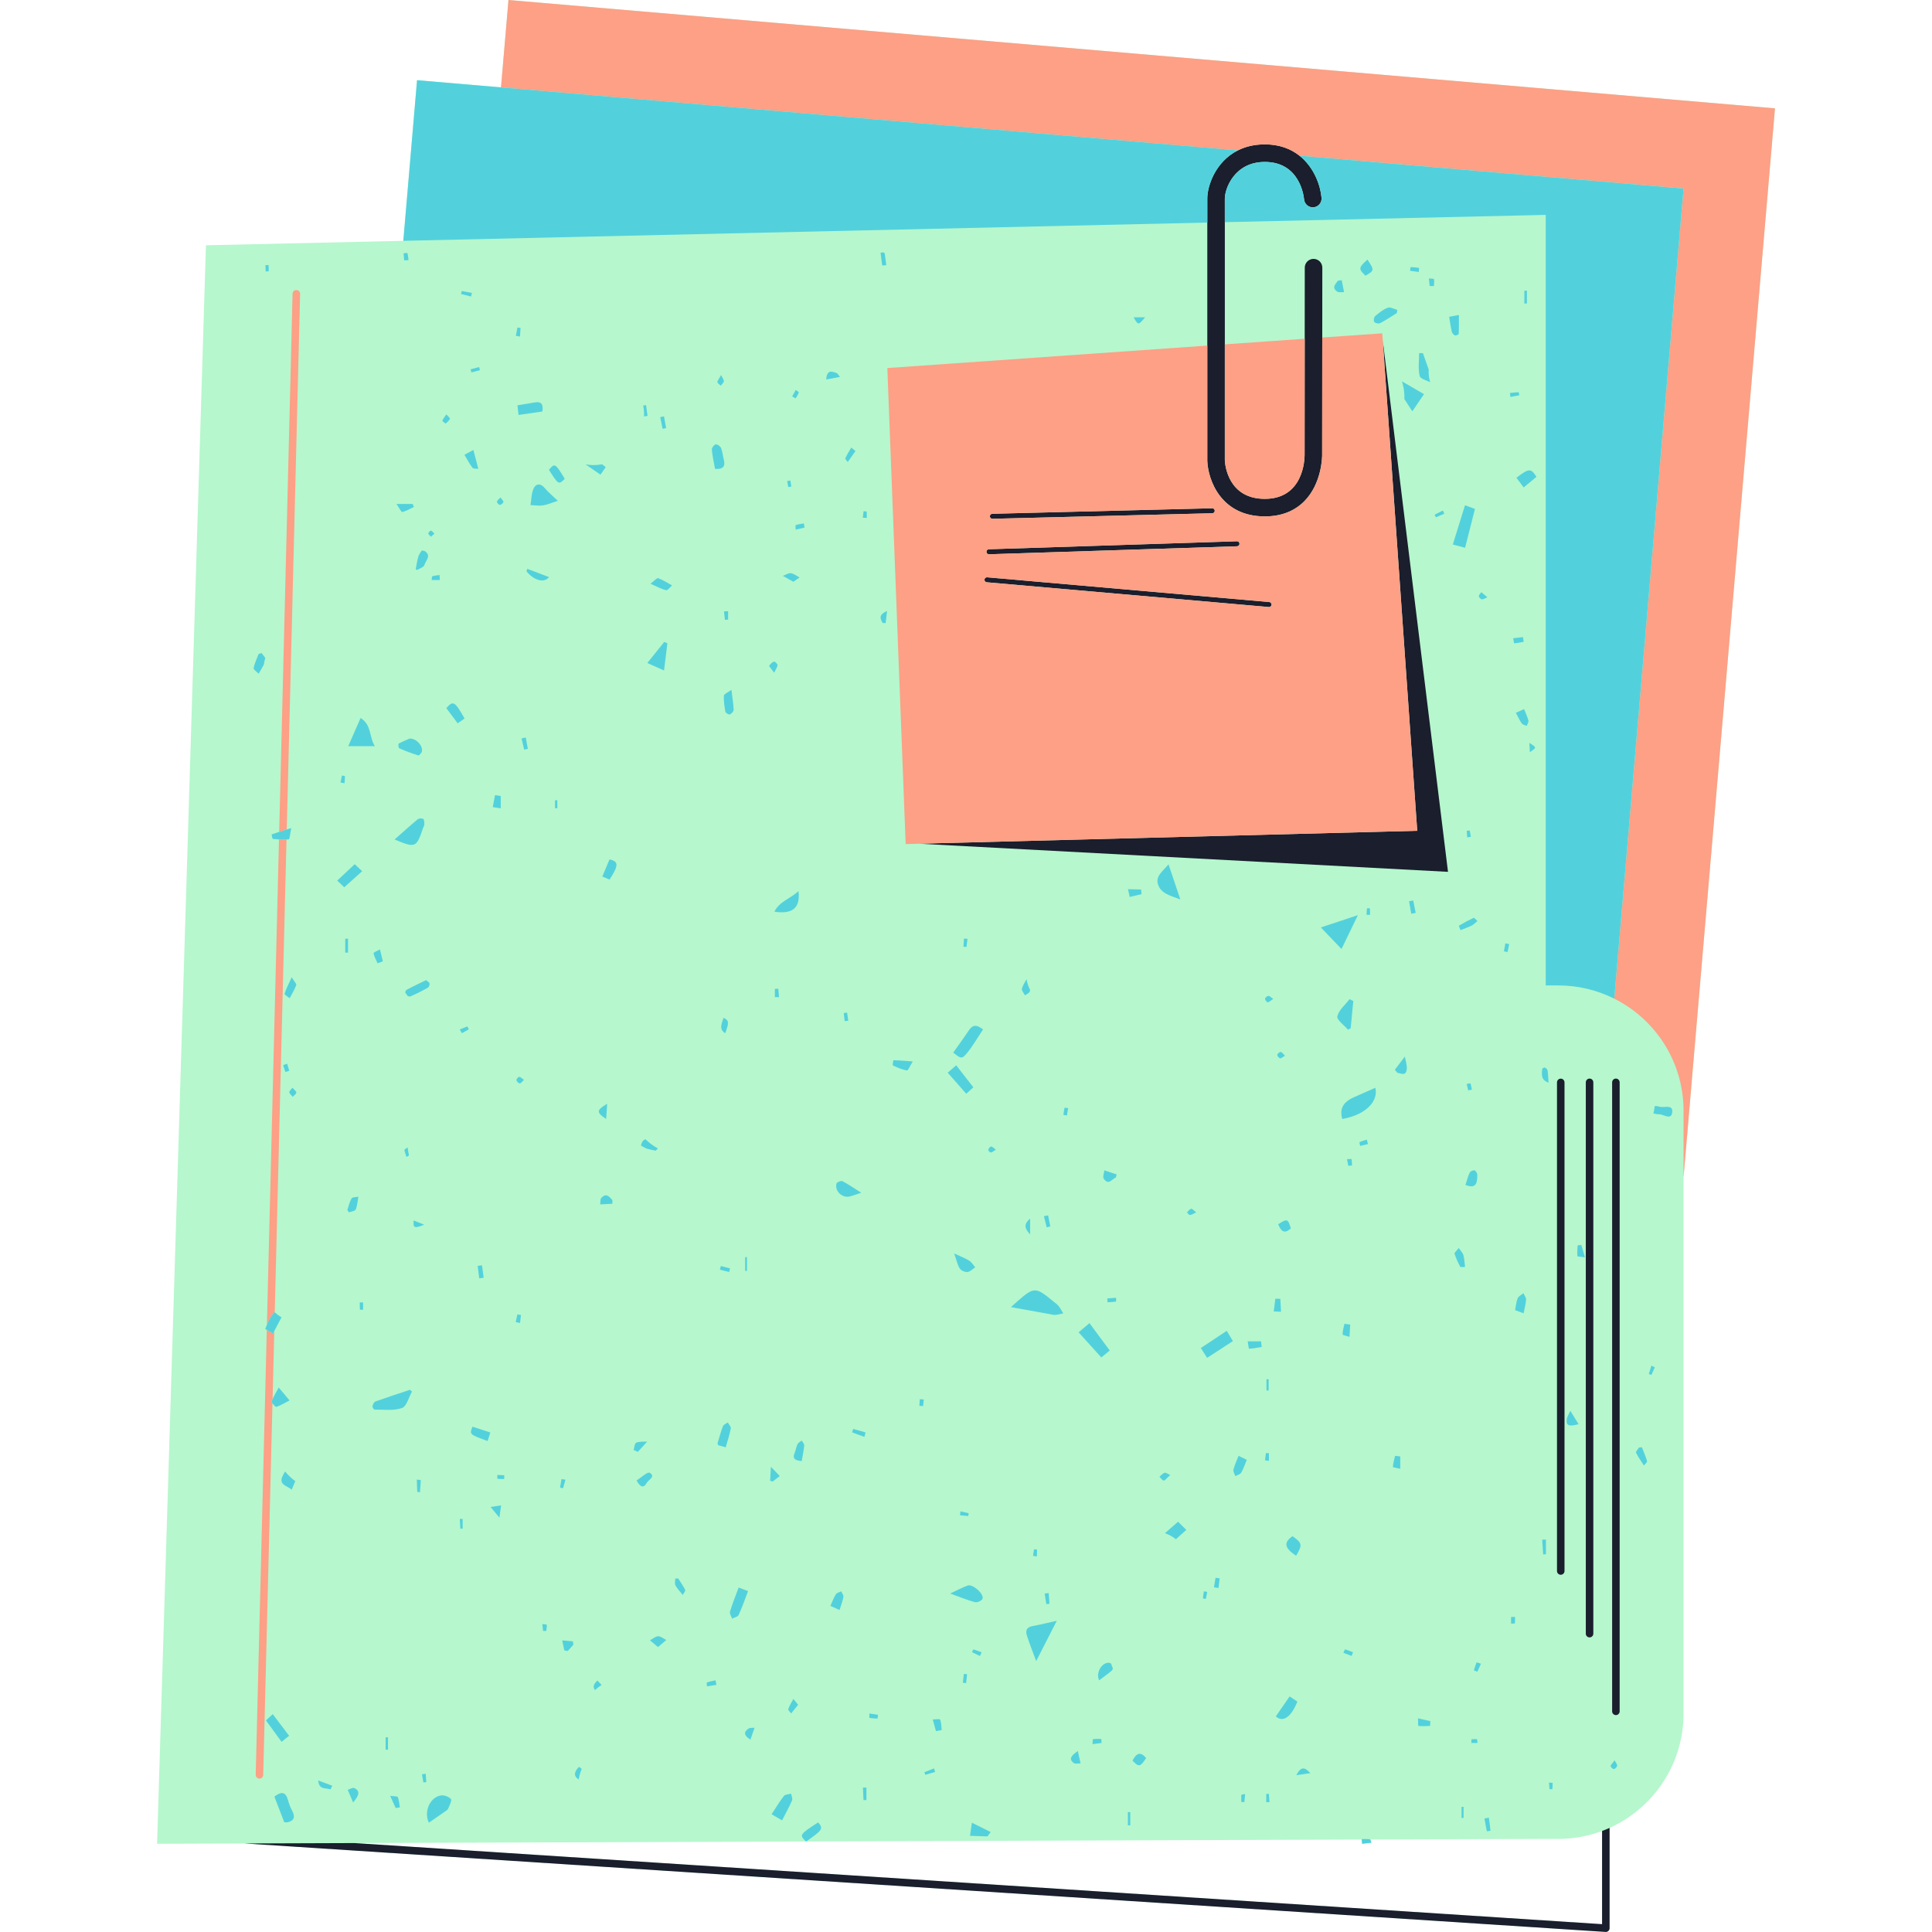
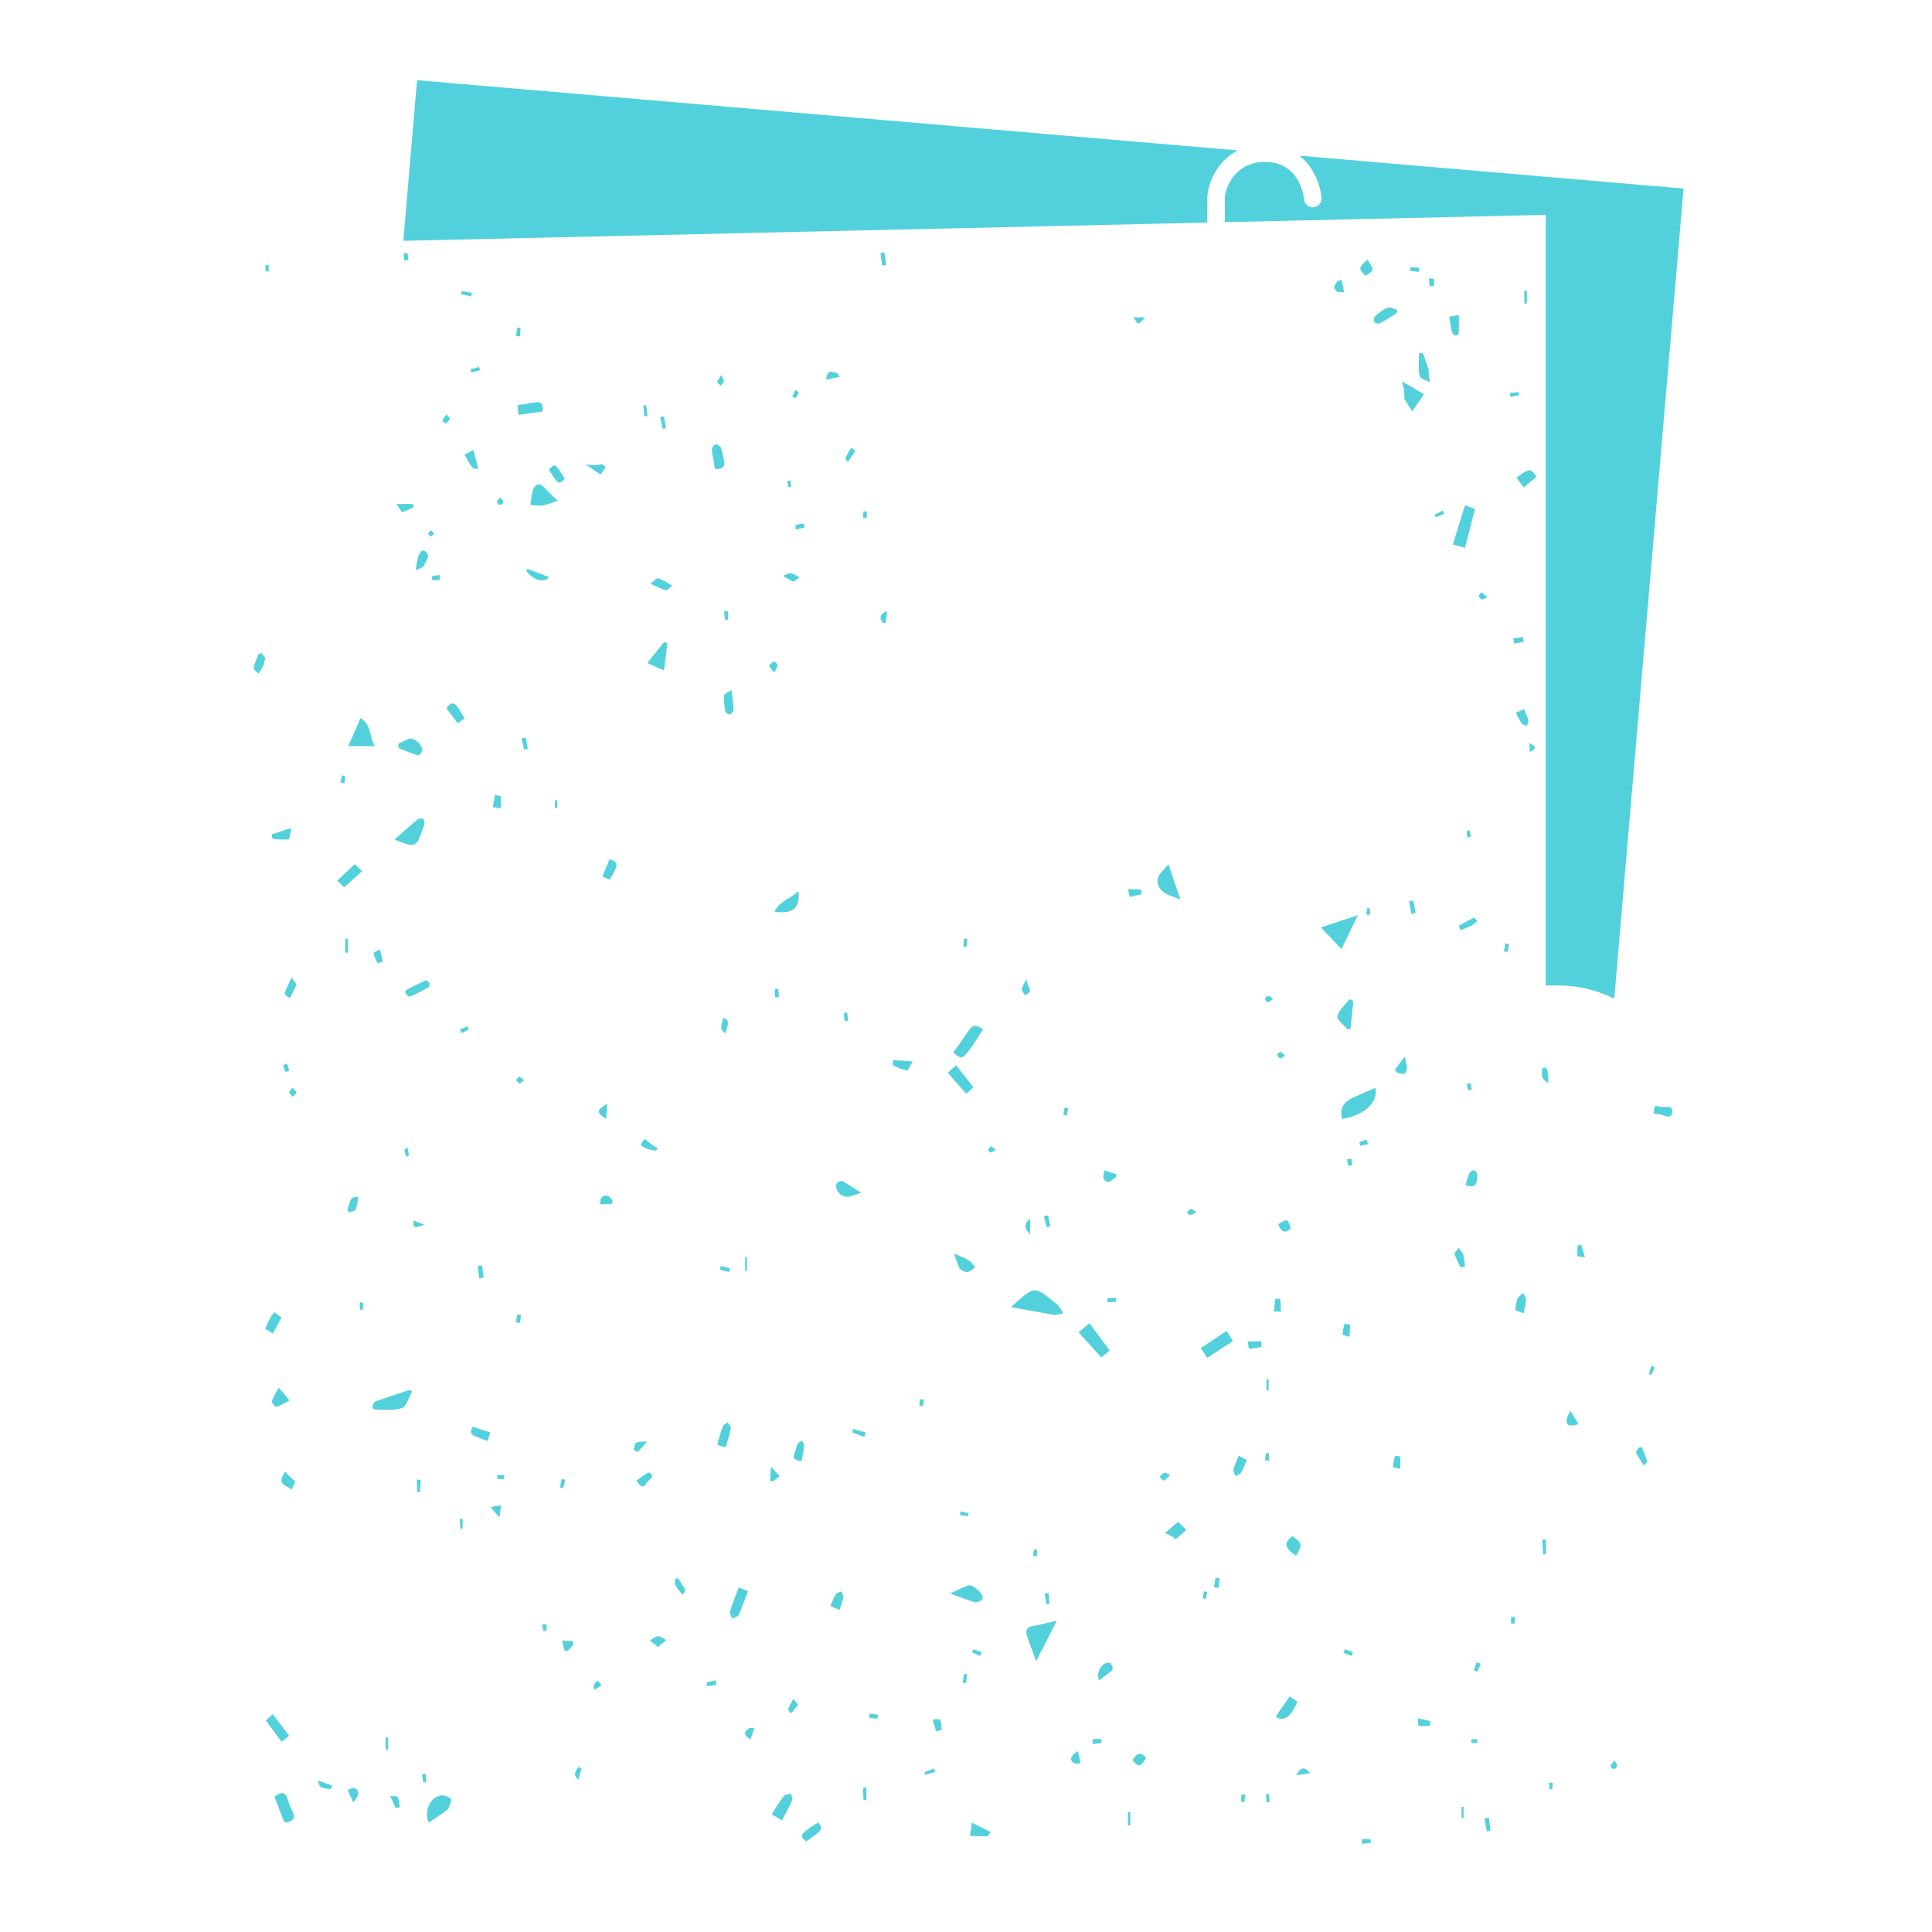
<svg xmlns="http://www.w3.org/2000/svg" width="1080" zoomAndPan="magnify" viewBox="0 0 810 810" height="1080" preserveAspectRatio="xMidYMid meet" version="1.0">
  <defs>
    <clipPath id="a999d33cde">
-       <path d="M 65.859 0 L 744.172 0 L 744.172 809.965 L 65.859 809.965 Z M 65.859 0 " clip-rule="nonzero" />
-     </clipPath>
+       </clipPath>
    <clipPath id="409571791d">
      <path d="M 102 60.168 L 680 60.168 L 680 809.965 L 102 809.965 Z M 102 60.168 " clip-rule="nonzero" />
    </clipPath>
    <clipPath id="a076b7cedb">
-       <path d="M 107 0 L 744.172 0 L 744.172 746 L 107 746 Z M 107 0 " clip-rule="nonzero" />
-     </clipPath>
+       </clipPath>
  </defs>
  <g clip-path="url(#a999d33cde)">
-     <path fill="#b6f7cd" d="M 671.68 806.719 L 148.66 772.715 L 337.945 772.055 L 337.965 772.066 C 337.984 772.066 337.996 772.055 337.996 772.055 L 570.895 771.234 C 570.965 771.832 571.031 772.41 571.086 773.008 C 572.391 772.855 573.684 772.715 574.992 772.562 C 574.809 772.137 574.656 771.445 574.453 771.215 L 648.059 770.969 L 653.309 770.969 C 659.77 770.969 665.965 769.793 671.68 767.645 Z M 213.18 0.012 L 210.051 36.633 L 174.84 33.629 L 169.09 100.969 L 86.34 102.836 L 65.859 773.008 L 102.551 772.875 L 673.16 809.965 L 673.262 809.965 C 673.652 809.965 674.043 809.832 674.332 809.539 C 674.652 809.254 674.824 808.828 674.824 808.402 L 674.824 766.355 C 693.113 758.125 705.836 739.773 705.836 718.441 L 705.836 493.531 L 744.172 45.43 L 213.18 0.012 " fill-opacity="1" fill-rule="nonzero" />
-   </g>
+     </g>
  <g clip-path="url(#409571791d)">
-     <path fill="#1a1e2d" d="M 530.281 67.895 C 544.82 67.895 546.586 81.977 546.738 83.578 C 546.922 85.598 548.715 87.09 550.723 86.906 C 552.742 86.727 554.242 84.941 554.062 82.922 C 553.629 77.973 551.07 70.23 544.789 65.27 C 541.238 62.461 536.512 60.535 530.281 60.535 C 525.797 60.535 522.059 61.504 518.961 63.059 C 509.598 67.766 506.168 77.898 506.168 83.246 L 506.168 193.129 C 506.168 193.172 506.168 193.223 506.168 193.273 C 506.484 201.305 511.93 216.504 530.281 216.504 C 537.059 216.504 542.617 214.375 546.789 210.191 C 554.273 202.684 554.316 191.273 554.316 190.809 L 554.359 141.508 L 554.387 112.219 C 554.387 110.188 552.742 108.535 550.707 108.535 C 550.707 108.535 550.707 108.535 550.703 108.535 C 548.676 108.535 547.031 110.18 547.031 112.211 L 547.004 142.023 L 546.961 190.809 C 546.953 192.684 546.445 209.148 530.281 209.148 C 514.902 209.148 513.617 194.926 513.516 193.039 L 513.516 83.246 C 513.516 79.148 517.492 67.895 530.281 67.895 Z M 416.059 217.508 C 416.066 217.508 416.074 217.508 416.086 217.508 L 508.27 215.188 C 508.848 215.176 509.305 214.695 509.293 214.117 C 509.277 213.543 508.809 213.094 508.238 213.094 C 508.23 213.094 508.227 213.094 508.211 213.094 L 416.035 215.406 C 415.449 215.426 414.992 215.906 415.004 216.484 C 415.023 217.059 415.496 217.508 416.059 217.508 Z M 414.625 232.379 C 414.637 232.379 414.645 232.379 414.656 232.379 L 518.648 229.031 C 519.227 229.004 519.684 228.523 519.664 227.945 C 519.645 227.371 519.184 226.93 518.617 226.93 C 518.605 226.93 518.59 226.93 518.586 226.93 L 414.586 230.281 C 414.008 230.297 413.559 230.785 413.574 231.363 C 413.59 231.926 414.051 232.379 414.625 232.379 Z M 532.141 252.414 L 413.887 242.035 C 413.32 241.984 412.801 242.41 412.742 242.992 C 412.699 243.566 413.125 244.078 413.703 244.129 L 531.957 254.504 C 531.988 254.512 532.02 254.512 532.051 254.512 C 532.594 254.512 533.051 254.098 533.094 253.543 C 533.145 252.973 532.719 252.457 532.141 252.414 Z M 385.391 353.73 L 385.383 353.738 L 607.078 365.523 L 579.766 143.027 L 579.758 143.027 L 594.176 348.309 Z M 654.359 660.223 C 655.23 660.223 655.926 659.523 655.926 658.648 L 655.926 453.801 C 655.926 452.934 655.23 452.223 654.359 452.223 C 653.488 452.223 652.777 452.934 652.777 453.801 L 652.777 658.648 C 652.777 659.523 653.488 660.223 654.359 660.223 Z M 664.859 684.914 C 664.859 685.785 665.562 686.488 666.434 686.488 C 667.312 686.488 668.008 685.785 668.008 684.914 L 668.008 453.781 C 668.008 452.91 667.312 452.199 666.434 452.199 C 665.562 452.199 664.859 452.91 664.859 453.781 Z M 679.043 453.781 C 679.043 452.91 678.34 452.199 677.469 452.199 C 676.598 452.199 675.895 452.91 675.895 453.781 L 675.895 717.48 C 675.895 718.352 676.598 719.062 677.469 719.062 C 678.34 719.062 679.043 718.352 679.043 717.48 Z M 674.824 766.355 L 674.824 808.402 C 674.824 808.828 674.652 809.254 674.332 809.539 C 674.043 809.832 673.652 809.965 673.262 809.965 L 673.16 809.965 L 102.551 772.875 L 148.66 772.715 L 671.68 806.719 L 671.68 767.645 C 672.75 767.258 673.809 766.812 674.824 766.355 " fill-opacity="1" fill-rule="nonzero" />
-   </g>
+     </g>
  <g clip-path="url(#a076b7cedb)">
-     <path fill="#fda086" d="M 108.742 745.691 C 108.758 745.691 108.77 745.691 108.781 745.691 C 109.633 745.691 110.332 745.012 110.355 744.148 L 114.23 588.34 C 114.016 588.004 113.875 587.688 113.926 587.5 C 114.023 587.195 114.156 586.898 114.281 586.594 L 114.988 558.039 C 114.805 558.395 114.621 558.73 114.43 559.094 C 113.457 558.512 112.637 558.016 111.852 557.543 L 107.207 744.074 C 107.18 744.941 107.875 745.668 108.742 745.691 Z M 115.133 550.152 C 115.152 550.164 115.172 550.176 115.184 550.188 L 120.121 351.961 C 119.078 352.023 118.023 352.012 116.969 351.941 L 111.906 555.402 C 113.031 552.754 114.066 551.027 115.133 550.152 Z M 125.82 123.203 C 125.844 122.332 125.152 121.609 124.281 121.59 C 123.391 121.551 122.688 122.254 122.66 123.125 L 117.047 348.766 C 118.02 348.453 119.066 348.125 120.223 347.766 Z M 533.102 253.543 C 533.152 252.965 532.727 252.457 532.148 252.406 L 413.883 242.035 C 413.316 241.977 412.809 242.402 412.758 242.98 C 412.707 243.559 413.133 244.074 413.711 244.117 L 531.965 254.496 C 531.996 254.516 532.008 254.516 532.047 254.516 C 532.594 254.516 533.051 254.09 533.102 253.543 Z M 413.57 231.363 C 413.59 231.926 414.047 232.387 414.629 232.387 C 414.629 232.387 414.645 232.387 414.664 232.387 L 518.641 229.031 C 519.219 229 519.68 228.523 519.664 227.945 C 519.645 227.367 519.188 226.93 518.605 226.93 C 518.605 226.93 518.59 226.93 518.574 226.93 L 414.594 230.277 C 414.016 230.297 413.559 230.785 413.57 231.363 Z M 415 216.48 C 415.02 217.062 415.496 217.5 416.059 217.5 C 416.074 217.5 416.074 217.5 416.09 217.5 L 508.27 215.188 C 508.848 215.172 509.305 214.695 509.285 214.117 C 509.273 213.539 508.809 213.094 508.23 213.094 L 508.211 213.094 L 416.039 215.41 C 415.445 215.426 415 215.902 415 216.48 Z M 594.184 348.309 L 385.383 353.73 L 379.707 353.883 L 372.02 154.309 L 506.16 144.891 L 506.16 193.129 C 506.16 193.18 506.16 193.23 506.172 193.281 C 506.477 201.309 511.922 216.496 530.281 216.496 C 537.062 216.496 542.609 214.371 546.797 210.191 C 554.277 202.688 554.309 191.273 554.309 190.816 L 554.359 141.504 L 579.516 139.75 L 579.758 143.035 Z M 530.281 209.148 C 546.445 209.148 546.953 192.684 546.961 190.809 L 547.004 142.023 L 513.516 144.375 L 513.516 193.039 C 513.617 194.926 514.902 209.148 530.281 209.148 Z M 518.961 63.059 L 210.043 36.633 L 213.18 0.008 L 744.168 45.43 L 705.836 493.531 L 705.836 465.672 C 705.836 445.102 694.004 427.305 676.781 418.684 L 705.836 79.047 L 544.789 65.27 C 541.238 62.461 536.512 60.535 530.281 60.535 C 525.797 60.535 522.059 61.504 518.961 63.059 " fill-opacity="1" fill-rule="nonzero" />
-   </g>
+     </g>
  <path fill="#52d1dc" d="M 331.371 201.469 C 330.922 201.539 330.469 201.609 330.02 201.68 C 330.176 202.523 330.336 203.367 330.496 204.211 C 330.914 204.145 331.34 204.074 331.758 204.004 C 331.633 203.156 331.5 202.312 331.371 201.469 Z M 111.387 113.809 C 111.836 113.781 112.664 113.777 112.664 113.738 C 112.695 112.867 112.637 111.996 112.594 111.121 C 112.156 111.141 111.715 111.16 111.273 111.176 C 111.316 112.055 111.348 112.93 111.387 113.809 Z M 180.703 222.48 C 180.449 222.398 179.672 223.148 179.559 223.617 C 179.488 223.941 180.164 224.434 180.637 225.016 C 181.266 224.484 181.699 224.113 182.133 223.746 C 181.668 223.301 181.254 222.664 180.703 222.48 Z M 693.781 573.266 C 693.312 573.031 692.836 572.789 692.363 572.555 C 691.996 573.723 691.633 574.887 691.273 576.055 C 691.633 576.195 691.988 576.328 692.352 576.461 C 692.828 575.402 693.305 574.332 693.781 573.266 Z M 233.66 338.867 C 233.66 337.75 233.66 336.633 233.66 335.516 C 233.336 335.516 233.027 335.516 232.707 335.516 C 232.707 336.633 232.707 337.75 232.707 338.867 C 233.027 338.867 233.336 338.867 233.66 338.867 Z M 354.145 428.125 C 354.641 428.066 355.137 428.008 355.625 427.945 C 355.473 426.816 355.312 425.68 355.156 424.539 C 354.684 424.605 354.215 424.66 353.742 424.727 C 353.879 425.855 354.012 426.992 354.145 428.125 Z M 675.277 740.488 C 675.348 740.98 676.25 741.742 676.676 741.676 C 677.203 741.594 677.926 740.812 677.996 740.266 C 678.066 739.703 677.457 739.055 676.93 738.02 C 675.93 739.43 675.207 740.012 675.277 740.488 Z M 152.219 549.121 C 152.219 548.105 152.219 547.094 152.219 546.078 C 151.762 546.066 151.297 546.055 150.84 546.039 C 150.84 547.051 150.816 548.062 150.898 549.062 C 150.902 549.121 151.762 549.102 152.219 549.121 Z M 363.336 214.504 C 363.324 214.395 362.504 214.391 362.059 214.332 C 361.945 215.227 361.844 216.129 361.734 217.031 C 362.289 217.074 362.848 217.121 363.398 217.164 C 363.398 216.277 363.445 215.379 363.336 214.504 Z M 405.629 393.605 C 405.133 393.574 404.633 393.543 404.145 393.504 C 404.074 394.648 404.004 395.785 403.934 396.922 C 404.352 396.953 404.773 396.977 405.191 397.012 C 405.336 395.875 405.484 394.734 405.629 393.605 Z M 208.348 210.336 C 208.316 210.789 209.148 211.703 209.559 211.684 C 210.113 211.652 210.957 210.984 211.059 210.469 C 211.148 210.012 210.391 209.391 209.809 208.559 C 209.141 209.312 208.387 209.801 208.348 210.336 Z M 574.34 380.844 C 574.332 380.793 573.125 380.762 573.121 380.812 C 573 381.707 572.973 382.609 572.922 383.52 C 573.418 383.523 573.902 383.535 574.395 383.551 C 574.395 382.648 574.422 381.738 574.34 380.844 Z M 405.051 705.637 C 405.184 704.402 405.312 703.164 405.453 701.926 C 405 701.879 404.551 701.836 404.094 701.785 C 403.965 703.023 403.824 704.258 403.688 705.496 C 404.145 705.539 404.602 705.59 405.051 705.637 Z M 195.973 430.32 C 194.898 430.746 193.824 431.18 192.754 431.605 C 193.051 432.125 193.348 432.652 193.656 433.172 C 194.613 432.633 195.578 432.094 196.539 431.555 C 196.348 431.141 196.156 430.727 195.973 430.32 Z M 536.715 443.707 C 537.242 443.789 537.879 443.109 538.746 442.602 C 537.965 441.883 537.484 441.09 536.938 441.043 C 536.469 441 535.547 441.789 535.516 442.258 C 535.477 442.738 536.219 443.637 536.715 443.707 Z M 506.129 667.414 C 505.664 667.332 505.199 667.25 504.738 667.172 C 504.578 668.156 504.406 669.141 504.324 670.133 C 504.316 670.172 505.531 670.379 505.539 670.348 C 505.785 669.383 505.957 668.398 506.129 667.414 Z M 616.18 348.188 C 615.77 348.23 615.355 348.27 614.949 348.312 C 615 349.227 615.059 350.145 615.113 351.059 C 615.637 350.988 616.156 350.91 616.684 350.836 C 616.52 349.957 616.352 349.07 616.18 348.188 Z M 143.355 325.141 C 143.152 326.125 142.957 327.102 142.762 328.09 C 143.32 328.184 143.879 328.277 144.438 328.375 C 144.512 327.391 144.629 326.406 144.609 325.422 C 144.602 325.32 143.797 325.234 143.355 325.141 Z M 433.555 649.559 C 433.352 650.461 433.234 651.387 433.109 652.309 C 433.629 652.391 434.156 652.465 434.68 652.543 C 434.734 651.602 434.816 650.664 434.781 649.723 C 434.781 649.645 433.559 649.52 433.555 649.559 Z M 193.008 640.926 C 193.324 640.91 193.641 640.898 193.961 640.887 C 193.961 639.527 193.961 638.18 193.961 636.828 C 193.566 636.812 193.172 636.812 192.777 636.809 C 192.855 638.18 192.93 639.551 193.008 640.926 Z M 402.492 635.285 C 403.637 635.391 404.777 635.5 405.93 635.602 C 405.992 635.215 406.055 634.824 406.125 634.434 C 404.977 634.164 403.832 633.898 402.684 633.633 C 402.625 634.184 402.555 634.738 402.492 635.285 Z M 601.457 215.805 C 601.637 216.168 601.812 216.531 601.992 216.887 C 603.172 216.383 604.355 215.867 605.535 215.359 C 605.332 214.922 605.121 214.477 604.918 214.039 C 603.762 214.629 602.613 215.223 601.457 215.805 Z M 649.641 750.102 C 650.031 750.121 650.426 750.125 650.828 750.145 C 650.891 749.254 650.992 748.371 650.953 747.496 C 650.953 747.434 649.957 747.406 649.422 747.363 C 649.492 748.277 649.562 749.191 649.641 750.102 Z M 415.406 483.191 C 416.016 483.133 416.574 482.574 417.5 482.023 C 416.633 481.387 416.078 480.668 415.547 480.684 C 415.102 480.688 414.492 481.508 414.324 482.074 C 414.242 482.34 415.055 483.223 415.406 483.191 Z M 616.895 729.227 C 616.895 729.734 616.887 730.242 616.879 730.746 C 617.727 730.746 618.578 730.746 619.426 730.746 C 619.352 730.207 619.359 729.227 619.188 729.188 C 618.457 729.051 617.66 729.188 616.895 729.227 Z M 623.605 250.414 C 622.078 249.129 621.566 248.703 621.055 248.273 C 620.672 248.816 619.988 249.391 620.004 249.93 C 620.02 250.414 620.77 251.207 621.27 251.27 C 621.891 251.348 622.59 250.82 623.605 250.414 Z M 218.027 554.648 C 218.16 553.535 218.301 552.418 218.434 551.305 C 217.926 551.23 217.426 551.148 216.91 551.07 C 216.676 552.145 216.445 553.227 216.211 554.305 C 216.816 554.418 217.426 554.539 218.027 554.648 Z M 176.922 743.883 C 177.121 745.023 177.309 746.164 177.508 747.301 C 177.914 747.242 178.32 747.184 178.727 747.133 C 178.645 745.977 178.562 744.82 178.484 743.664 C 177.965 743.742 177.445 743.812 176.922 743.883 Z M 216.516 452.867 C 216.629 453.418 217.398 454.191 217.922 454.219 C 218.402 454.25 218.93 453.406 219.672 452.73 C 218.816 452.152 218.242 451.473 217.66 451.473 C 217.246 451.469 216.434 452.461 216.516 452.867 Z M 531.453 420.195 C 532 420.242 532.609 419.566 533.816 418.816 C 532.934 418.215 532.375 417.527 531.812 417.527 C 531.309 417.523 530.445 418.227 530.387 418.695 C 530.332 419.18 531.031 420.152 531.453 420.195 Z M 616.504 454.227 C 616.48 454.141 615.465 454.383 614.91 454.48 C 615.121 455.363 615.336 456.25 615.547 457.133 C 616.055 457.039 616.562 456.945 617.07 456.848 C 616.906 455.965 616.793 455.07 616.504 454.227 Z M 530.883 752.133 C 530.883 753.281 530.883 754.434 530.883 755.582 C 531.336 755.562 531.785 755.551 532.238 755.531 C 532.152 754.383 532.066 753.227 531.98 752.078 C 531.613 752.094 531.246 752.113 530.883 752.133 Z M 303.465 159.836 C 303.543 159.207 302.914 158.496 302.309 157.23 C 301.352 159.023 300.695 159.684 300.785 160.211 C 300.879 160.762 301.695 161.188 302.188 161.672 C 302.641 161.062 303.391 160.484 303.465 159.836 Z M 197.633 156.125 C 198.824 155.82 200.027 155.523 201.219 155.219 C 201.113 154.777 200.992 154.336 200.875 153.891 C 199.684 154.203 198.48 154.512 197.289 154.832 C 197.402 155.262 197.516 155.695 197.633 156.125 Z M 635.18 677.895 C 634.629 677.906 634.07 677.918 633.516 677.934 C 633.516 678.855 633.516 679.773 633.516 680.695 C 634.07 680.672 635.094 680.715 635.105 680.613 C 635.23 679.719 635.18 678.805 635.18 677.895 Z M 236.062 623.934 C 236.398 622.746 236.742 621.555 237.078 620.367 C 236.527 620.285 235.965 620.195 235.406 620.113 C 235.211 621.309 235.016 622.508 234.816 623.703 C 235.234 623.785 235.645 623.855 236.062 623.934 Z M 531.996 609.266 C 531.574 609.246 531.156 609.219 530.73 609.195 C 530.609 610.203 530.488 611.215 530.363 612.227 C 530.91 612.32 531.449 612.41 531.996 612.496 C 531.996 611.426 531.996 610.344 531.996 609.266 Z M 227.684 683.781 C 228.117 683.781 228.555 683.781 228.992 683.781 C 229.102 682.918 229.305 682.035 229.234 681.184 C 229.215 681.047 228.02 681 227.371 680.91 C 227.473 681.871 227.574 682.824 227.684 683.781 Z M 631.133 395.504 C 630.93 396.621 630.727 397.734 630.531 398.848 C 631.039 398.941 631.547 399.043 632.055 399.145 C 632.285 398.031 632.508 396.926 632.734 395.82 C 632.203 395.715 631.668 395.613 631.133 395.504 Z M 387.285 586.734 C 386.727 586.695 386.18 586.664 385.625 586.625 C 385.57 587.547 385.512 588.461 385.453 589.383 C 385.977 589.426 386.488 589.465 387.012 589.508 C 387.102 588.582 387.195 587.66 387.285 586.734 Z M 269.672 170.039 C 269.895 171.258 270.035 172.504 270.035 173.773 C 270.035 174.051 269.996 174.32 269.988 174.594 C 270.484 174.508 270.98 174.426 271.477 174.344 C 271.273 172.852 271.062 171.348 270.859 169.852 C 270.461 169.918 270.066 169.98 269.672 170.039 Z M 333.602 163.496 C 333.113 164.398 332.617 165.297 332.121 166.199 C 332.605 166.473 333.086 166.746 333.57 167.027 C 334.039 166.199 334.598 165.414 334.91 164.523 C 334.969 164.359 334.066 163.852 333.602 163.496 Z M 185.48 176.324 C 185.402 176.566 186.754 177.629 186.871 177.539 C 187.582 177.004 188.273 176.32 188.641 175.531 C 188.758 175.289 187.855 174.566 187.137 173.746 C 186.426 174.789 185.758 175.492 185.48 176.324 Z M 387.559 743.004 C 387.684 743.375 387.812 743.742 387.938 744.109 C 389.309 743.711 390.688 743.305 392.062 742.898 C 391.91 742.402 391.75 741.914 391.605 741.418 C 390.25 741.945 388.902 742.473 387.559 743.004 Z M 193.312 123.273 C 194.715 123.613 196.113 123.965 197.512 124.309 C 197.617 123.805 197.727 123.297 197.836 122.789 C 196.418 122.535 195 122.281 193.586 122.02 C 193.488 122.441 193.398 122.852 193.312 123.273 Z M 447.832 464.578 C 447.305 464.527 446.34 464.363 446.328 464.438 C 446.082 465.418 445.973 466.426 445.832 467.426 C 446.328 467.516 446.824 467.59 447.312 467.672 C 447.492 466.645 447.664 465.609 447.832 464.578 Z M 566.602 485.941 C 566.57 485.82 565.391 485.98 564.734 486 C 564.918 486.922 565.098 487.84 565.273 488.762 C 565.797 488.719 566.309 488.672 566.832 488.637 C 566.781 487.727 566.812 486.805 566.602 485.941 Z M 216.281 140.793 C 216.852 140.895 217.43 140.996 218.008 141.09 C 218.086 139.891 218.16 138.688 218.238 137.488 C 217.801 137.438 217.367 137.379 216.934 137.328 C 216.715 138.48 216.496 139.641 216.281 140.793 Z M 301.828 532.301 C 303.117 532.633 304.398 532.969 305.688 533.297 C 305.816 532.797 305.941 532.289 306.07 531.781 C 304.789 531.441 303.496 531.105 302.215 530.77 C 302.086 531.277 301.953 531.793 301.828 532.301 Z M 520.41 752.484 L 520.41 755.48 C 520.84 755.5 521.266 755.52 521.699 755.539 C 521.805 754.422 521.914 753.301 522.027 752.18 C 521.938 752.18 521.852 752.18 521.77 752.172 C 521.316 752.297 520.871 752.398 520.41 752.484 Z M 498.879 509.402 C 499.609 509.336 500.305 508.836 501.516 508.289 C 500.48 507.508 499.812 506.668 499.406 506.777 C 498.723 506.961 498.207 507.754 497.629 508.297 C 498.047 508.695 498.5 509.434 498.879 509.402 Z M 171.273 109.055 C 171.141 108.066 171.066 107.062 170.805 106.102 C 170.773 105.992 169.762 106.145 169.203 106.18 C 169.285 107.176 169.371 108.168 169.457 109.164 C 170.062 109.133 170.672 109.094 171.273 109.055 Z M 633.055 164.77 C 633.117 165.316 633.188 165.871 633.25 166.418 C 634.488 166.18 635.727 165.953 636.961 165.719 C 636.871 165.273 636.762 164.434 636.688 164.434 C 635.473 164.484 634.266 164.645 633.055 164.77 Z M 641.406 315.332 C 644.32 313.414 644.32 313.414 641.195 311.469 C 641.273 312.906 641.332 313.961 641.406 315.332 Z M 208.57 619.992 C 209.492 620.109 210.438 620.062 211.379 620.062 C 211.391 619.551 211.402 619.027 211.422 618.52 C 210.445 618.469 209.477 618.426 208.5 618.375 C 208.52 618.938 208.48 619.973 208.57 619.992 Z M 324.875 414.598 C 324.875 415.75 324.875 416.906 324.875 418.047 C 325.445 418.055 326.023 418.055 326.602 418.062 C 326.5 416.887 326.402 415.703 326.301 414.523 C 325.824 414.547 325.348 414.582 324.875 414.598 Z M 119.684 449.449 C 120.211 449.27 120.742 449.094 121.27 448.922 C 120.977 447.938 120.691 446.953 120.398 445.969 C 119.816 446.184 118.715 446.52 118.734 446.598 C 118.957 447.566 119.344 448.5 119.684 449.449 Z M 305.27 259.781 C 305.27 258.602 305.27 257.426 305.27 256.25 C 304.699 256.27 304.125 256.293 303.547 256.32 C 303.676 257.5 303.797 258.672 303.922 259.852 C 304.375 259.828 304.82 259.801 305.27 259.781 Z M 619.047 696.969 C 618.59 698.051 618.27 699.195 617.93 700.324 C 618.418 700.508 618.914 700.68 619.402 700.863 C 619.898 699.746 620.395 698.629 620.887 697.512 C 620.246 697.32 619.078 696.902 619.047 696.969 Z M 601.16 119.949 C 601.203 118.965 601.398 117.941 601.195 117.016 C 601.145 116.781 599.812 116.832 599.062 116.754 C 599.172 117.805 599.277 118.852 599.387 119.898 C 599.977 119.918 600.566 119.93 601.16 119.949 Z M 566.66 694.25 C 566.855 693.742 567.059 693.234 567.262 692.719 C 566.152 692.281 565.051 691.82 563.91 691.488 C 563.832 691.465 563.465 692.441 563.23 692.949 C 564.371 693.383 565.516 693.82 566.66 694.25 Z M 410.852 694.289 C 411.078 693.77 411.309 693.254 411.531 692.734 C 410.406 692.309 409.289 691.855 408.137 691.508 C 408.062 691.488 407.738 692.277 407.535 692.688 C 408.641 693.223 409.754 693.758 410.852 694.289 Z M 573.051 477.797 C 572.016 478.121 570.961 478.395 569.98 478.848 C 569.859 478.898 570.148 479.875 570.25 480.422 C 571.34 480.168 572.434 479.914 573.52 479.664 C 573.359 479.043 573.207 478.422 573.051 477.797 Z M 184.387 243.184 C 184.355 242.48 184.324 241.773 184.297 241.074 C 183.273 241.227 182.219 241.285 181.262 241.609 C 181.02 241.691 181.07 242.633 180.988 243.184 C 182.117 243.184 183.254 243.184 184.387 243.184 Z M 124.242 458.066 C 124.273 457.504 123.336 456.879 122.586 456.012 C 121.949 456.898 121.164 457.547 121.27 457.949 C 121.469 458.66 122.219 459.211 122.73 459.836 C 123.27 459.25 124.203 458.684 124.242 458.066 Z M 464.25 544.363 C 464.281 544.91 464.305 545.457 464.324 545.996 C 465.512 545.918 466.699 545.883 467.863 545.691 C 467.969 545.672 467.906 544.648 467.926 544.102 C 466.699 544.188 465.473 544.273 464.25 544.363 Z M 313.172 532.816 C 313.172 530.898 313.172 528.984 313.172 527.074 C 312.926 527.066 312.672 527.059 312.418 527.059 C 312.418 528.992 312.418 530.922 312.418 532.852 C 312.672 532.84 312.926 532.828 313.172 532.816 Z M 364.516 720.219 C 365.637 720.43 366.793 720.449 367.93 720.52 C 367.98 719.984 368.031 719.449 368.082 718.922 C 366.887 718.746 365.691 718.562 364.5 718.391 C 364.5 719.027 364.398 720.195 364.516 720.219 Z M 439.98 672.387 C 439.918 670.895 439.785 669.402 439.652 667.902 C 439.098 667.965 438.547 668.035 437.996 668.105 C 438.203 669.578 438.406 671.059 438.688 672.527 C 438.691 672.566 439.98 672.418 439.98 672.387 Z M 173.418 511.676 C 173.188 514.863 173.672 515.125 177.832 513.461 C 175.824 512.652 174.672 512.184 173.418 511.676 Z M 612.758 757.531 C 612.758 759.082 612.758 760.641 612.758 762.188 C 613.039 762.176 613.324 762.172 613.609 762.156 C 613.609 760.613 613.609 759.078 613.609 757.527 C 613.324 757.531 613.039 757.531 612.758 757.531 Z M 490.621 618.406 C 489.555 617.941 488.773 617.293 488.273 617.465 C 487.453 617.738 486.816 618.559 486.105 619.141 C 486.703 619.707 487.27 620.668 487.902 620.719 C 488.457 620.762 489.09 619.77 490.621 618.406 Z M 594.973 112.309 C 593.797 112.168 592.629 111.996 591.445 111.965 C 591.363 111.965 591.242 112.969 591.148 113.508 C 592.379 113.688 593.605 113.859 594.836 114.035 C 594.883 113.465 594.934 112.887 594.973 112.309 Z M 299.996 704.473 C 298.777 704.758 297.539 704.973 296.363 705.387 C 296.207 705.445 296.375 706.441 296.391 707 C 297.711 706.789 299.027 706.586 300.348 706.383 C 300.227 705.742 300.113 705.109 299.996 704.473 Z M 509.621 661.5 C 509.406 662.84 509.184 664.172 508.969 665.5 C 509.602 665.598 510.23 665.684 510.867 665.77 C 511.027 664.422 511.191 663.082 511.344 661.734 C 510.773 661.656 510.195 661.574 509.621 661.5 Z M 440.34 514.184 C 440.035 512.648 439.723 511.102 439.418 509.555 C 438.832 509.668 438.262 509.781 437.676 509.895 C 438.062 511.453 438.445 513.008 438.828 514.559 C 439.328 514.438 439.836 514.312 440.34 514.184 Z M 475.281 133.043 C 477.238 136.441 477.238 136.441 480.09 133.043 C 478.25 133.043 476.895 133.043 475.281 133.043 Z M 221.301 313.941 C 221.012 312.367 220.723 310.785 220.434 309.211 C 219.84 309.344 219.246 309.465 218.652 309.598 C 219.02 311.16 219.387 312.723 219.762 314.289 C 220.277 314.172 220.785 314.055 221.301 313.941 Z M 530.98 582.98 C 531.277 582.98 531.574 582.98 531.875 582.98 C 531.875 581.402 531.875 579.828 531.875 578.254 C 531.574 578.258 531.277 578.258 530.98 578.258 C 530.98 579.836 530.98 581.41 530.98 582.98 Z M 574.453 771.215 C 574.414 771.184 574.383 771.133 574.352 771.133 C 573.207 770.969 572.039 771.051 570.879 771.051 C 570.879 771.121 570.895 771.184 570.895 771.234 C 570.965 771.832 571.031 772.41 571.086 773.008 C 572.391 772.855 573.684 772.715 574.992 772.562 C 574.809 772.137 574.656 771.445 574.453 771.215 Z M 458.258 729.164 C 458.074 729.195 458.113 730.523 458.047 731.246 C 459.312 731.074 460.578 730.91 461.84 730.738 C 461.801 730.188 461.77 729.629 461.734 729.066 C 460.578 729.066 459.387 728.973 458.258 729.164 Z M 324.504 277.371 C 323.703 277.664 322.969 278.383 322.492 279.117 C 322.359 279.336 323.223 280.18 324.574 282.039 C 325.223 280.656 325.891 279.773 325.977 278.828 C 326.023 278.355 324.805 277.258 324.504 277.371 Z M 543.469 744.262 C 545.762 743.926 547.203 743.711 549.367 743.398 C 546.918 740.727 545.438 740.578 543.469 744.262 Z M 337 219.445 C 335.855 219.656 334.688 219.777 333.602 220.164 C 333.398 220.238 333.59 221.391 333.594 222.043 C 334.832 221.758 336.07 221.473 337.316 221.18 C 337.211 220.602 337.109 220.023 337 219.445 Z M 278.375 174.547 C 277.848 174.66 277.32 174.781 276.793 174.898 C 277.137 176.523 277.473 178.156 277.816 179.781 C 278.297 179.68 278.789 179.586 279.27 179.484 C 278.973 177.84 278.672 176.191 278.375 174.547 Z M 161.672 733.566 C 162.008 733.559 162.344 733.559 162.676 733.559 C 162.676 731.824 162.676 730.098 162.676 728.363 C 162.344 728.387 162.008 728.406 161.672 728.426 C 161.672 730.141 161.672 731.852 161.672 733.566 Z M 362.027 754.711 C 362.434 754.691 362.848 754.676 363.254 754.656 C 363.254 752.914 363.254 751.176 363.254 749.434 C 362.758 749.453 362.27 749.465 361.781 749.477 C 361.855 751.227 361.945 752.973 362.027 754.711 Z M 640.16 121.824 C 639.805 121.848 639.449 121.875 639.094 121.906 C 639.094 123.691 639.094 125.477 639.094 127.262 C 639.449 127.262 639.805 127.254 640.16 127.25 C 640.16 125.438 640.16 123.629 640.16 121.824 Z M 200.273 530.727 C 200.484 532.461 200.691 534.199 200.91 535.934 C 201.531 535.859 202.152 535.773 202.777 535.699 C 202.543 533.965 202.312 532.223 202.078 530.488 C 201.48 530.574 200.875 530.648 200.273 530.727 Z M 622.375 762.41 C 622.688 764.211 622.984 766.008 623.371 767.785 C 623.379 767.816 624.891 767.582 624.891 767.551 C 624.719 765.727 624.457 763.91 624.203 762.086 C 623.602 762.195 622.984 762.305 622.375 762.41 Z M 209.375 636.262 C 209.711 633.855 209.902 632.488 210.094 631.129 C 208.879 631.312 207.672 631.504 205.684 631.809 C 207.113 633.531 207.801 634.363 209.375 636.262 Z M 357.262 600.516 C 358.984 601.16 360.707 601.793 362.422 602.438 C 362.574 601.801 362.719 601.172 362.871 600.543 C 361.156 600.055 359.43 599.566 357.715 599.074 C 357.562 599.559 357.414 600.035 357.262 600.516 Z M 472.863 765.281 C 473.191 765.277 473.527 765.277 473.867 765.27 C 473.867 763.422 473.867 761.578 473.867 759.73 C 473.527 759.73 473.191 759.73 472.863 759.738 C 472.863 761.586 472.863 763.434 472.863 765.281 Z M 634.398 267.59 C 634.551 268.332 634.762 269.73 634.852 269.723 C 636.184 269.621 637.5 269.324 638.82 269.07 C 638.715 268.414 638.613 267.762 638.504 267.105 C 637.137 267.266 635.766 267.426 634.398 267.59 Z M 145.91 393.516 C 145.523 393.547 145.137 393.574 144.75 393.605 C 144.75 395.531 144.75 397.461 144.75 399.387 C 145.137 399.387 145.523 399.387 145.91 399.387 C 145.91 397.43 145.91 395.473 145.91 393.516 Z M 370.09 261.191 C 370.496 261.211 370.906 261.223 371.316 261.242 C 371.512 259.547 371.707 257.859 371.906 256.16 C 368.238 257.742 369.016 259.465 370.09 261.191 Z M 176.051 625.66 C 176.191 623.934 176.355 622.242 176.406 620.547 C 176.406 620.488 175.328 620.398 174.742 620.332 C 174.801 622.039 174.859 623.742 174.934 625.449 C 174.934 625.477 175.148 625.496 176.051 625.66 Z M 593.531 382.73 C 593.188 380.988 592.844 379.254 592.492 377.52 C 591.914 377.629 591.336 377.742 590.754 377.859 C 591.066 379.598 591.371 381.344 591.68 383.086 C 592.297 382.973 592.914 382.844 593.531 382.73 Z M 664.496 527.137 C 663.855 524.965 663.418 523.453 662.973 521.945 C 662.457 522.012 661.949 522.066 661.434 522.125 C 661.363 523.637 661.18 525.16 661.34 526.648 C 661.359 526.863 662.984 526.914 664.496 527.137 Z M 322.891 620.84 C 323.246 620.934 323.598 621.027 323.957 621.129 C 324.875 620.418 325.793 619.707 326.914 618.844 C 325.77 617.637 324.938 616.766 323.207 614.945 C 323.062 617.656 322.973 619.25 322.891 620.84 Z M 648.133 651.621 C 648.133 649.562 648.133 647.512 648.133 645.461 C 647.613 645.48 647.098 645.504 646.578 645.535 C 646.711 647.594 646.844 649.645 646.977 651.711 C 647.359 651.68 647.746 651.652 648.133 651.621 Z M 314.625 729.34 C 315.27 727.48 315.801 725.926 316.344 724.367 C 315.492 724.465 314.457 724.285 313.828 724.711 C 312.164 725.836 311.316 727.246 314.625 729.34 Z M 138.543 750.223 C 138.801 749.707 139.062 749.191 139.324 748.68 C 137.355 747.941 135.387 747.203 133.41 746.469 C 133.746 750.562 136.625 749.441 138.543 750.223 Z M 163.582 752.922 C 164.598 755.184 165.242 756.605 165.883 758.027 C 166.473 757.938 167.051 757.844 167.637 757.75 C 167.387 756.301 167.332 754.777 166.785 753.453 C 166.613 753.027 165.125 753.148 163.582 752.922 Z M 431.875 517.523 C 431.875 515.645 431.875 513.766 431.875 510.914 C 428.617 513.637 430.129 515.582 431.875 517.523 Z M 371.574 111.176 C 371.367 109.531 371.168 107.887 370.914 106.246 C 370.891 106.082 370.551 105.961 370.355 105.824 C 369.969 105.867 369.582 105.898 369.188 105.941 C 369.395 107.727 369.586 109.512 369.887 111.277 C 369.898 111.344 370.992 111.223 371.574 111.176 Z M 358.66 189.094 C 357.879 188.457 357.383 188.051 356.895 187.645 C 356.039 189.133 355.102 190.582 354.418 192.129 C 354.277 192.449 355.066 193.164 355.422 193.699 C 356.445 192.25 357.465 190.797 358.66 189.094 Z M 350.562 156.316 C 348.953 155.883 346.77 154.645 346.367 159.105 C 348.629 158.68 350.395 158.355 352.164 158.023 C 351.637 157.434 351.203 156.48 350.562 156.316 Z M 236.582 691.926 C 237.059 692.016 237.543 692.109 238.02 692.199 C 238.812 691.324 239.602 690.445 240.387 689.562 C 240.324 689.086 240.262 688.609 240.203 688.141 C 238.699 688.008 237.199 687.867 235.699 687.734 C 235.992 689.133 236.289 690.527 236.582 691.926 Z M 254.566 462.758 C 249.984 465.457 249.941 466.375 254.133 469.133 C 254.281 466.887 254.395 465.184 254.566 462.758 Z M 303.34 426.727 C 301.891 430.691 302.004 431.75 304.039 433.191 C 305.746 428.664 305.652 427.781 303.34 426.727 Z M 242.609 746.086 C 242.879 744.535 243.297 743.031 243.887 741.602 C 243.551 741.32 243.172 741.047 242.719 740.77 C 240.863 742.707 240.223 744.43 242.609 746.086 Z M 330.469 716.555 C 330.324 716.969 331.25 717.754 331.688 718.363 C 332.586 717.254 333.48 716.148 334.625 714.738 C 333.723 713.625 333.176 712.961 332.637 712.285 C 331.879 713.703 330.992 715.062 330.469 716.555 Z M 646.57 448.121 C 646.418 450.324 645.891 452.695 649.219 453.926 C 649.105 452.238 649.074 450.535 648.844 448.863 C 648.773 448.383 648.223 447.828 647.754 447.594 C 647.492 447.461 646.582 447.898 646.57 448.121 Z M 541.199 514.992 C 539.941 510.93 539.695 510.844 535.871 513.277 C 536.996 515.949 538.336 517.672 541.199 514.992 Z M 156.629 399.652 C 156.863 401.105 157.695 402.465 158.305 403.863 C 159.039 403.59 159.777 403.316 160.508 403.043 C 160.102 401.375 159.703 399.711 159.297 398.047 C 158.359 398.594 156.562 399.273 156.629 399.652 Z M 256.766 503.156 C 255.492 501.723 254.184 500.031 252.121 502.203 C 251.586 502.77 251.777 504.016 251.637 504.953 C 253.332 504.859 255.031 504.762 256.73 504.676 C 256.746 504.172 256.758 503.664 256.766 503.156 Z M 450.203 739.168 C 450.84 739.633 452.07 739.281 453.031 739.309 C 452.648 737.582 452.262 735.859 451.879 734.133 C 449.41 735.867 447.75 737.379 450.203 739.168 Z M 166.227 211.281 C 167.367 212.93 168.227 214.75 168.652 214.656 C 170.355 214.281 171.918 213.301 173.531 212.547 C 173.352 212.121 173.18 211.703 173.004 211.281 C 171.105 211.281 169.211 211.281 166.227 211.281 Z M 560.566 122.219 C 561.254 122.715 562.512 122.422 563.504 122.492 C 563.18 120.82 562.848 119.145 562.523 117.473 C 561.984 117.543 561.449 117.605 560.918 117.684 C 559.988 119.094 558.172 120.488 560.566 122.219 Z M 265.633 607.898 C 266.223 608.172 266.82 608.438 267.41 608.711 C 268.719 607.27 270.035 605.828 271.344 604.387 C 269.785 604.492 268.102 604.277 266.742 604.844 C 266.07 605.121 265.98 606.84 265.633 607.898 Z M 599.562 723.594 C 599.602 722.926 599.641 722.254 599.68 721.578 C 597.949 721.199 596.234 720.809 594.52 720.422 C 594.57 721.535 594.5 723.578 594.691 723.598 C 596.293 723.809 597.938 723.645 599.562 723.594 Z M 478.598 374.887 C 478.527 374.23 478.465 373.57 478.395 372.91 C 476.57 372.871 474.75 372.832 472.918 372.797 C 473.168 373.883 473.402 374.961 473.645 376.047 C 475.289 375.66 476.945 375.277 478.598 374.887 Z M 536.789 544.559 C 536.098 544.527 535.398 544.504 534.707 544.473 C 534.48 546.258 534.242 548.043 534.016 549.828 C 535.031 549.863 536.055 549.91 537.07 549.953 C 536.98 548.156 536.887 546.359 536.789 544.559 Z M 287.254 666.582 C 286.469 664.891 285.332 663.359 284.328 661.766 C 283.922 661.777 283.512 661.793 283.113 661.812 C 283.113 662.777 282.77 663.938 283.184 664.684 C 283.984 666.137 285.195 667.363 286.246 668.684 C 286.613 667.965 287.465 667.027 287.254 666.582 Z M 562.906 559.457 C 562.918 559.832 564.773 560.129 565.777 560.465 C 565.879 558.758 565.98 557.055 566.082 555.352 C 565.273 555.246 564.473 555.129 563.68 555.016 C 563.367 556.504 562.848 557.988 562.906 559.457 Z M 206.594 338.391 C 207.711 338.555 208.824 338.727 209.941 338.895 C 209.941 337.172 209.941 335.445 209.941 333.723 C 209.137 333.609 208.328 333.492 207.527 333.387 C 207.211 335.051 206.898 336.723 206.594 338.391 Z M 587.062 610.625 C 586.34 610.535 585.613 610.445 584.898 610.355 C 584.539 611.914 584.07 613.457 583.977 615.031 C 583.969 615.223 585.984 615.535 587.062 615.793 C 587.062 614.066 587.062 612.344 587.062 610.625 Z M 148.527 749.648 C 147.867 749.34 146.711 750.105 145.777 750.387 C 146.465 751.973 147.145 753.562 148.051 755.691 C 150.598 752.691 151.105 750.855 148.527 749.648 Z M 474.805 738.133 C 477.484 740.953 478.031 740.832 480.512 737.105 C 478.199 734.188 476.426 735 474.805 738.133 Z M 391.062 720.91 C 391.516 722.539 391.961 724.164 392.41 725.789 C 393.211 725.645 394.004 725.492 394.805 725.34 C 394.641 723.852 394.664 722.285 394.156 720.926 C 394.023 720.574 392.145 720.898 391.062 720.91 Z M 332.629 243.906 C 333.684 243.176 334.457 242.645 335.234 242.105 C 334.008 241.469 332.84 240.484 331.555 240.32 C 330.516 240.184 329.352 241.031 328.238 241.441 C 329.613 242.219 330.996 242.992 332.629 243.906 Z M 171.473 484.418 C 171.207 483.336 171.027 482.238 170.938 481.109 C 170.488 481.355 170.055 481.629 169.648 481.926 C 169.324 482.168 170.113 483.902 170.41 485.051 C 170.793 484.832 171.141 484.613 171.473 484.418 Z M 661.816 597.086 C 660.496 594.945 659.441 593.227 658.379 591.496 C 657.859 592.68 657.051 593.824 656.867 595.055 C 656.43 597.887 658.145 598.105 661.816 597.086 Z M 528.965 564.715 C 528.875 563.93 528.785 563.141 528.699 562.352 C 526.836 562.352 524.969 562.352 523.109 562.352 C 523.297 563.434 523.52 565.461 523.668 565.453 C 525.438 565.383 527.199 565.008 528.965 564.715 Z M 149.137 507.074 C 149.824 505.418 149.918 503.52 150.25 501.723 C 149.27 501.93 147.773 501.836 147.422 502.426 C 146.547 503.875 146.195 505.641 145.633 507.277 C 145.859 507.617 146.09 507.953 146.316 508.289 C 147.297 507.902 148.859 507.75 149.137 507.074 Z M 640.098 304.344 C 640.344 303.594 640.941 302.754 640.785 302.102 C 640.414 300.559 639.691 299.102 638.984 297.297 C 637.746 297.852 636.793 298.285 635.543 298.848 C 636.555 300.723 637.156 302.125 638.039 303.328 C 638.441 303.875 639.395 304.012 640.098 304.344 Z M 612.332 389.961 C 613.895 389.332 615.488 388.789 616.996 388.055 C 617.812 387.648 618.469 386.918 619.434 386.141 C 618.672 385.492 618.051 384.711 617.828 384.812 C 615.719 385.797 613.652 386.902 611.66 388.098 C 611.551 388.16 612.09 389.312 612.332 389.961 Z M 689.238 614.43 C 689.691 613.805 690.656 613.043 690.527 612.582 C 689.988 610.598 689.117 608.699 688.375 606.77 C 687.961 606.805 687.551 606.852 687.137 606.891 C 686.691 607.625 685.707 608.629 685.918 609.047 C 686.832 610.93 688.094 612.652 689.238 614.43 Z M 266.891 620.699 C 268.492 623.609 269.883 623.977 271.121 621.734 C 271.871 620.375 275.086 619.055 272.359 617.453 C 271.469 616.934 268.746 619.543 266.891 620.699 Z M 467.844 493.641 C 467.957 493.223 468.066 492.801 468.172 492.383 C 466.445 491.812 464.719 491.238 462.996 490.668 C 462.883 491.867 462.234 493.438 462.762 494.199 C 464.773 497.121 466.203 494.32 467.844 493.641 Z M 573.305 108.84 C 569.535 112.227 569.492 112.676 572.473 115.594 C 576.238 113.426 576.266 113.266 573.305 108.84 Z M 230.207 241.957 C 227.012 240.746 224.039 239.605 221.059 238.477 C 220.945 238.812 220.824 239.156 220.707 239.5 C 223.738 243.242 228.02 244.652 230.207 241.957 Z M 275.871 690.535 C 277.328 689.289 278.336 688.434 279.348 687.574 C 278.203 687.012 277.055 685.988 275.922 686.012 C 274.773 686.039 273.641 687.105 272.504 687.715 C 273.445 688.496 274.387 689.285 275.871 690.535 Z M 614.219 531.156 C 614.008 529.512 613.957 527.828 613.547 526.242 C 613.309 525.332 612.496 524.578 611.59 523.219 C 610.66 524.422 609.691 525.191 609.816 525.605 C 610.422 527.492 611.258 529.32 612.211 531.062 C 612.375 531.367 613.52 531.133 614.219 531.156 Z M 431.699 415.754 C 431.781 415.539 431.84 415.312 431.895 415.07 C 431.164 413.664 430.652 412.141 430.383 410.535 C 429.641 411.816 428.871 413.082 428.445 414.453 C 428.211 415.203 429.246 416.348 429.703 417.305 C 430.398 416.805 431.434 416.434 431.699 415.754 Z M 619.371 492.578 C 619.363 491.906 618.742 490.832 618.195 490.68 C 617.629 490.523 616.441 491.082 616.18 491.633 C 615.434 493.195 615.02 494.91 614.398 496.816 C 618.203 498.168 619.41 497.059 619.371 492.578 Z M 230.148 196.977 C 234.105 203.234 234.227 203.297 236.781 200.758 C 232.848 194.215 232.562 194.051 230.148 196.977 Z M 200.535 196.559 C 199.875 194.031 199.219 191.5 198.469 188.645 C 196.895 189.496 196.043 189.953 194.715 190.668 C 195.992 192.777 196.906 194.582 198.125 196.141 C 198.496 196.617 199.707 196.438 200.535 196.559 Z M 124.203 413 C 124.391 412.508 123.422 411.59 122.301 409.723 C 120.941 412.727 119.93 414.625 119.309 416.652 C 119.191 417.012 120.699 417.871 121.453 418.5 C 122.402 416.676 123.488 414.91 124.203 413 Z M 353.609 669.504 C 353.727 668.797 353.02 667.961 352.691 667.18 C 351.926 667.566 350.859 667.75 350.465 668.371 C 349.551 669.82 348.969 671.465 348.141 673.277 C 349.355 673.824 350.434 674.301 351.984 674.996 C 352.664 672.805 353.332 671.188 353.609 669.504 Z M 380.246 448.805 C 380.684 448.883 381.484 446.945 382.699 445.02 C 379.285 444.754 376.941 444.551 374.598 444.492 C 374.527 444.492 374.137 446.59 374.363 446.703 C 376.25 447.586 378.219 448.438 380.246 448.805 Z M 585.867 449.793 C 587.426 449.996 589.504 451.336 589.793 448.195 C 589.953 446.488 589.285 444.711 588.988 442.961 C 587.59 444.812 586.188 446.66 584.789 448.508 C 585.152 448.934 585.512 449.367 585.867 449.793 Z M 272.703 244.746 C 275.629 246.004 277.391 247.039 279.277 247.434 C 279.945 247.574 280.934 246.148 281.773 245.445 C 279.848 244.391 277.992 243.145 275.949 242.41 C 275.395 242.207 274.285 243.559 272.703 244.746 Z M 334.363 605.465 C 333.812 606.57 333.684 607.875 333.195 609.016 C 332.051 611.672 333.473 612.32 336.121 612.566 C 336.531 610.168 336.988 608.098 337.164 606 C 337.215 605.352 336.492 604.633 336.117 603.953 C 335.52 604.449 334.688 604.832 334.363 605.465 Z M 611.57 139.996 C 611.695 137.469 611.652 134.93 611.652 132.062 C 609.809 132.398 608.863 132.578 607.566 132.812 C 607.98 135.238 608.227 137.215 608.691 139.133 C 608.832 139.73 609.453 140.41 610.02 140.633 C 610.414 140.793 611.562 140.258 611.57 139.996 Z M 271.496 481.68 C 272.434 481.922 273.793 482.219 274.918 482.434 C 275.211 482.105 275.516 481.781 275.82 481.465 C 273.93 480.465 272.199 479.195 270.684 477.695 C 269.852 477.766 269.145 478.508 268.719 480.281 C 269.73 480.805 270.562 481.445 271.496 481.68 Z M 178.059 231.031 C 177.863 230.906 177.578 230.938 176.816 230.809 C 176.391 231.539 175.676 232.371 175.398 233.332 C 174.891 235.039 174.629 236.824 174.312 238.59 C 174.293 238.68 174.789 239.016 174.883 238.961 C 175.965 238.305 177.684 237.785 177.934 236.863 C 178.43 235.035 181.062 232.969 178.059 231.031 Z M 460.805 704.484 C 462.77 703.004 464.504 701.805 466.09 700.434 C 466.32 700.23 466.492 699.848 466.578 699.453 C 466.293 698.824 466.047 698.176 465.844 697.512 C 465.594 697.309 465.32 697.156 465.082 697.129 C 462.133 696.781 459.285 701.094 460.805 704.484 Z M 638.676 542.184 C 637.855 542.883 636.668 543.43 636.285 544.32 C 635.672 545.766 635.582 547.438 635.211 549.285 C 636.305 549.688 637.297 550.051 638.777 550.594 C 639.227 548.246 639.734 546.543 639.805 544.828 C 639.844 543.965 639.082 543.062 638.676 542.184 Z M 108.453 282.465 C 109.148 281.184 109.965 279.93 110.625 278.637 C 110.75 277.688 110.949 276.754 111.227 275.859 C 110.848 275.211 110.09 274.449 109.652 273.781 C 109.234 273.934 108.828 274.082 108.406 274.223 C 107.676 276.184 106.711 278.098 106.344 280.121 C 106.227 280.75 107.703 281.68 108.453 282.465 Z M 249.422 708.582 C 250.305 707.789 251.238 707.07 252.242 706.43 C 251.719 705.871 251.141 705.254 250.48 704.574 C 248.918 706.086 248.418 706.949 249.422 708.582 Z M 520.391 617.402 C 521.336 615.812 521.895 613.996 522.715 612.035 C 521.578 611.477 520.625 611.012 519.277 610.352 C 518.395 612.637 517.543 614.352 517.125 616.168 C 516.941 616.969 517.625 617.973 517.918 618.883 C 518.77 618.398 519.957 618.125 520.391 617.402 Z M 701.055 466.543 C 701.676 462.773 697.688 464.574 695.742 463.98 C 695.051 463.773 694.348 463.645 693.754 463.754 C 693.652 464.797 693.449 465.812 693.195 466.809 C 693.996 466.988 694.715 467.172 695.426 467.145 C 697.391 467.074 700.535 469.758 701.055 466.543 Z M 120.121 351.961 C 120.438 351.941 120.754 351.934 121.074 351.895 C 121.461 351.844 121.602 349.629 122.109 347.176 C 121.441 347.387 120.824 347.578 120.223 347.766 C 119.066 348.125 118.02 348.453 117.047 348.766 C 115.941 349.121 114.918 349.465 113.914 349.824 C 113.844 349.852 114.156 351.691 114.398 351.719 C 115.25 351.809 116.113 351.883 116.969 351.941 C 118.023 352.012 119.078 352.023 120.121 351.961 Z M 204.43 604.152 C 204.84 602.855 205.176 601.781 205.566 600.574 C 202.75 599.66 200.414 598.898 198.102 598.148 C 196.785 601.367 196.785 601.367 204.43 604.152 Z M 255.531 360.32 C 254.559 362.645 253.574 365 252.535 367.484 C 253.805 368.023 254.688 368.406 255.559 368.773 C 259.406 362.82 259.434 361.125 255.531 360.32 Z M 343.004 764.039 C 335.188 769.125 335.035 769.348 337.945 772.055 L 337.965 772.066 C 337.984 772.066 337.996 772.055 337.996 772.055 C 344.906 767.238 345.277 766.66 343.004 764.039 Z M 194.766 301.238 C 190.699 294.016 189.965 293.578 187.125 296.887 C 188.637 298.914 190.18 300.977 191.875 303.25 C 193.027 302.449 193.902 301.84 194.766 301.238 Z M 307.574 297.578 C 307.512 295.207 307.094 292.848 306.66 289.227 C 305.086 290.367 303.531 290.961 303.496 291.633 C 303.383 293.875 303.699 296.16 304.121 298.387 C 304.215 298.906 305.562 299.707 306 299.527 C 306.707 299.25 307.594 298.25 307.574 297.578 Z M 543.383 652.258 C 546.129 647.703 545.984 646.926 541.867 644.043 C 538.074 646.773 538.473 648.934 543.383 652.258 Z M 114.23 588.34 C 114.715 589.07 115.59 589.922 115.859 589.84 C 117.707 589.254 119.383 588.176 121.391 587.133 C 119.719 585.141 118.613 583.816 116.867 581.734 C 115.852 583.625 114.898 585.094 114.281 586.594 C 114.156 586.898 114.023 587.195 113.926 587.5 C 113.875 587.688 114.016 588.004 114.23 588.34 Z M 635.773 200.305 C 636.719 201.562 637.66 202.82 638.816 204.363 C 640.82 202.695 642.512 201.285 644.156 199.926 C 641.875 196.223 641.012 196.285 635.773 200.305 Z M 169.914 416.164 C 170.277 416.625 170.629 417.098 170.953 417.598 C 171.344 417.77 171.766 417.863 172.02 417.758 C 174.547 416.676 177.004 415.434 179.406 414.086 C 179.855 413.832 180.207 412.809 180.066 412.273 C 179.934 411.742 179.125 411.371 178.613 410.93 C 175.691 412.363 172.965 413.621 170.336 415.062 C 170.121 415.176 169.961 415.691 169.914 416.164 Z M 304.266 606.781 C 305.078 603.891 305.926 601.406 306.387 598.859 C 306.52 598.121 305.574 597.188 305.125 596.352 C 304.43 596.863 303.383 597.238 303.109 597.926 C 302.203 600.23 301.559 602.652 300.855 605.035 C 300.797 605.223 300.977 605.492 301.102 605.906 C 301.941 606.133 302.867 606.395 304.266 606.781 Z M 406.348 528.539 C 404.703 527.5 402.84 526.824 400.047 525.516 C 401.051 528.367 401.406 530.285 402.379 531.805 C 402.941 532.684 404.555 533.398 405.605 533.293 C 406.754 533.176 407.797 532.027 408.875 531.328 C 408.051 530.375 407.371 529.188 406.348 528.539 Z M 578.602 135.5 C 581.027 134.234 583.301 132.688 585.641 131.242 C 585.691 130.793 585.734 130.348 585.793 129.902 C 584.438 129.566 582.871 128.621 581.805 129.02 C 579.867 129.758 578.133 131.168 576.52 132.551 C 576.016 132.977 575.793 134.496 576.164 134.973 C 576.555 135.5 577.996 135.812 578.602 135.5 Z M 114.988 558.039 C 116.031 556.078 117.02 554.203 118.02 552.309 C 117.008 551.699 116.055 550.988 115.184 550.188 C 115.172 550.176 115.152 550.164 115.133 550.152 C 114.066 551.027 113.031 552.754 111.906 555.402 C 111.672 555.949 111.438 556.523 111.195 557.152 C 111.406 557.277 111.633 557.41 111.852 557.543 C 112.637 558.016 113.457 558.512 114.43 559.094 C 114.621 558.73 114.805 558.395 114.988 558.039 Z M 148.719 362.312 C 146.191 364.691 144.02 366.723 141.387 369.188 C 142.664 370.414 143.594 371.301 144.324 371.996 C 146.895 369.688 149.117 367.699 151.852 365.254 C 150.699 364.176 149.824 363.348 148.719 362.312 Z M 121.215 727.727 C 118.871 724.629 116.773 721.863 114.352 718.664 C 113.164 719.77 112.363 720.504 111.512 721.301 C 113.871 724.531 115.844 727.238 118.055 730.281 C 119.277 729.297 120.16 728.578 121.215 727.727 Z M 488.398 642.793 C 490.078 643.375 491.633 644.234 493 645.332 C 494.395 644.074 495.762 642.848 497.352 641.418 C 495.934 640.004 494.828 638.906 493.918 637.996 C 491.879 639.77 490.172 641.254 488.398 642.793 Z M 350.719 496.176 C 349.82 499.27 353.051 502.402 356.215 501.633 C 357.617 501.289 358.984 500.75 361.074 500.07 C 358.078 498.168 355.719 496.531 353.191 495.203 C 352.645 494.926 350.879 495.621 350.719 496.176 Z M 300.062 186.312 C 299.367 186.453 298.379 187.773 298.441 188.496 C 298.684 191.211 299.301 193.883 299.773 196.57 C 303.188 196.844 304.223 195.527 303.43 192.582 C 303.004 191 302.926 189.305 302.305 187.816 C 302 187.082 300.711 186.18 300.062 186.312 Z M 224.191 168.723 C 221.859 169.148 219.516 169.504 216.953 169.922 C 217.113 171.32 217.234 172.395 217.406 173.965 C 221.133 173.422 224.309 172.965 227.398 172.52 C 227.867 169.496 226.984 168.219 224.191 168.723 Z M 543.938 713.398 C 542.973 712.754 541.969 712.09 540.672 711.227 C 538.691 714.109 536.859 716.766 534.898 719.617 C 537.941 722.305 541.328 719.875 543.938 713.398 Z M 248.812 194.996 C 247.691 194.996 246.602 194.883 245.52 194.703 C 247.547 196.102 249.605 197.516 251.754 198.992 C 252.566 197.828 253.195 196.938 253.961 195.848 C 253.422 195.426 252.914 195.027 252.438 194.652 C 251.258 194.863 250.051 194.996 248.812 194.996 Z M 599.012 154.965 C 598.191 152.656 597.379 150.344 596.559 148.039 C 596.031 148.047 595.5 148.051 594.973 148.059 C 594.973 151.273 594.48 154.594 595.207 157.637 C 595.473 158.781 597.875 159.418 599.602 160.211 C 599.195 158.844 598.961 157.402 598.961 155.918 C 598.961 155.598 598.992 155.281 599.012 154.965 Z M 324.684 382.234 C 332.254 383.391 335.641 380.633 334.758 373.609 C 331.309 376.855 326.785 377.863 324.684 382.234 Z M 167.141 311.762 C 166.906 311.891 167.031 313.574 167.352 313.711 C 169.965 314.855 172.648 315.879 175.379 316.723 C 175.691 316.82 176.777 315.645 176.898 314.957 C 177.285 312.695 174.738 309.641 171.777 309.629 C 170.715 310.098 168.875 310.824 167.141 311.762 Z M 279.809 269.703 C 279.371 269.516 278.934 269.324 278.488 269.133 C 276.238 271.941 273.984 274.742 271.398 277.961 C 273.73 279.004 275.609 279.848 278.398 281.094 C 278.926 276.84 279.371 273.273 279.809 269.703 Z M 328.672 752.953 C 326.879 755.207 325.414 757.723 323.5 760.633 C 325.102 761.566 326.352 762.297 327.883 763.191 C 329.414 760.215 330.887 757.582 332.07 754.832 C 332.387 754.09 331.836 752.965 331.676 752.012 C 330.648 752.305 329.211 752.273 328.672 752.953 Z M 408.082 455.859 C 405.727 452.832 403.5 449.977 400.891 446.629 C 399.512 447.836 398.516 448.703 397.332 449.734 C 400.047 452.801 402.504 455.598 405.113 458.559 C 406.285 457.496 407.086 456.758 408.082 455.859 Z M 309.664 677.102 C 311.09 674.051 312.18 670.844 313.629 667.082 C 312.258 666.562 311.152 666.145 309.684 665.582 C 308.375 669.129 307.055 672.344 306.062 675.66 C 305.809 676.492 306.609 677.633 306.93 678.637 C 307.867 678.137 309.305 677.867 309.664 677.102 Z M 565.152 431.707 C 565.527 431.508 565.898 431.305 566.273 431.109 C 566.641 427.297 567.008 423.492 567.379 419.688 C 566.852 419.422 566.336 419.16 565.809 418.895 C 563.984 421.277 561.297 423.461 560.684 426.121 C 560.352 427.559 563.555 429.82 565.152 431.707 Z M 118.73 618.324 C 116.469 622.426 119.992 622.73 122.301 624.527 C 122.82 623.305 123.316 622.133 123.797 620.977 C 122.199 619.816 120.754 618.445 119.516 616.898 C 119.277 617.344 119.016 617.801 118.73 618.324 Z M 120.547 764.023 C 123.473 763.324 123.863 761.605 122.332 758.828 C 121.605 757.52 121.125 756.059 120.719 754.609 C 119.715 751.078 117.852 751.055 115.039 753.246 C 116.441 756.891 117.84 760.492 119.191 764 C 119.652 764.012 120.094 764.02 120.547 764.023 Z M 408.773 671.719 C 409.688 671.969 411.652 671.09 411.93 670.305 C 412.656 668.277 407.828 663.996 405.742 664.738 C 403.477 665.547 401.348 666.715 398.375 668.094 C 402.43 669.555 405.539 670.867 408.773 671.719 Z M 406.684 769.672 C 409.109 769.75 411.543 769.832 413.969 769.926 C 414.422 769.336 414.871 768.73 415.348 768.09 C 412.387 766.621 410 765.434 407.457 764.164 C 407.16 766.484 406.879 768.27 406.684 769.672 Z M 516.895 562.27 C 515.969 560.719 515.23 559.48 514.324 557.957 C 510.586 560.434 507.164 562.703 503.461 565.16 C 504.383 566.617 505.094 567.734 506.086 569.289 C 509.926 566.793 513.281 564.621 516.895 562.27 Z M 494.867 377.09 C 493.086 371.812 491.605 367.422 489.906 362.371 C 487.477 365.301 484.359 367.289 485.504 370.812 C 486.742 374.633 490.59 375.465 494.867 377.09 Z M 228.27 204.5 C 226.516 202.402 224.609 202.891 223.758 204.703 C 222.773 206.797 222.812 209.379 222.406 211.746 C 224.125 211.816 225.898 212.141 227.582 211.898 C 229.41 211.633 231.164 210.832 233.871 209.973 C 231.617 207.801 229.773 206.289 228.27 204.5 Z M 151.184 301.016 C 149.379 305.137 147.766 308.816 146.008 312.824 C 149.957 312.824 153.184 312.824 157.168 312.824 C 154.684 308.973 155.93 304.027 151.184 301.016 Z M 405.445 441.465 C 407.949 438.406 409.922 434.926 412.148 431.605 C 409.574 429.559 407.871 429.516 406.297 431.852 C 404.195 434.977 401.969 438.02 399.645 441.297 C 402.879 443.914 403.273 444.125 405.445 441.465 Z M 465.258 566.203 C 462.348 562.27 459.637 558.613 456.766 554.73 C 455.004 556.223 453.715 557.309 452.211 558.578 C 455.516 562.234 458.52 565.555 461.734 569.113 C 462.996 568.07 464.012 567.238 465.258 566.203 Z M 184.766 752.762 C 180.281 753.52 177.609 759.457 179.789 764.184 C 182.238 762.488 184.406 761.016 186.547 759.504 C 187.062 759.145 187.707 758.766 187.918 758.238 C 188.457 756.898 189.551 754.809 189.043 754.23 C 188.152 753.227 186.133 752.527 184.766 752.762 Z M 177.273 347.395 C 177.469 346.797 177.883 346.219 177.902 345.621 C 177.918 344.84 177.902 343.695 177.43 343.352 C 176.934 342.984 175.621 343.074 175.113 343.492 C 171.93 346.137 168.875 348.922 165.438 351.961 C 174.129 355.605 174.59 355.402 177.273 347.395 Z M 588.805 166.422 C 588.805 166.703 588.77 166.977 588.758 167.254 C 589.852 168.938 590.965 170.652 592.125 172.445 C 593.938 169.777 595.328 167.73 597.023 165.234 C 593.75 163.348 590.723 161.594 587.762 159.879 C 588.434 161.949 588.805 164.148 588.805 166.422 Z M 609.105 228.289 C 610.984 228.789 612.484 229.184 614.242 229.652 C 615.672 224.02 616.988 218.824 618.379 213.371 C 616.988 212.859 615.863 212.438 614.207 211.828 C 612.434 217.547 610.812 222.773 609.105 228.289 Z M 157.039 590.984 C 160.902 590.945 165.051 591.555 168.531 590.32 C 170.492 589.629 171.359 585.844 172.719 583.441 C 172.438 583.188 172.164 582.93 171.891 582.676 C 167.059 584.289 162.211 585.852 157.414 587.57 C 156.812 587.793 156.328 588.816 156.152 589.547 C 156.055 589.953 156.723 590.988 157.039 590.984 Z M 569.301 383.684 C 563.621 385.57 559.043 387.09 553.785 388.836 C 556.809 391.992 559.367 394.668 562.434 397.879 C 564.793 393 566.816 388.809 569.301 383.684 Z M 432.777 681.77 C 430.383 682.203 429.906 683.727 430.5 685.605 C 431.535 688.902 432.844 692.109 434.426 696.41 C 437.523 690.352 440.098 685.309 443.059 679.52 C 439.086 680.402 435.957 681.199 432.777 681.77 Z M 562.746 469.141 C 572.77 467.395 577.973 461.602 576.621 456.066 C 573.43 457.473 570.469 458.746 567.531 460.07 C 563.039 462.082 561.551 464.922 562.746 469.141 Z M 442.301 551.289 C 443.469 551.191 444.613 550.875 445.77 550.645 C 445.129 549.598 444.57 548.469 443.801 547.52 C 443.176 546.754 442.301 546.188 441.527 545.547 C 434.188 539.461 433.508 539.473 426.438 545.68 C 425.793 546.25 425.145 546.84 423.836 548.016 C 429.762 549.078 434.918 550.004 440.078 550.934 C 440.816 551.059 441.57 551.352 442.301 551.289 Z M 506.168 93.309 L 506.168 83.246 C 506.168 77.898 509.598 67.766 518.961 63.059 L 210.043 36.633 L 174.852 33.621 L 169.09 100.965 Z M 705.836 79.047 L 676.781 418.684 C 669.711 415.145 661.746 413.145 653.305 413.145 L 648.051 413.145 L 648.051 90.094 L 513.516 93.145 L 513.516 83.246 C 513.516 79.148 517.492 67.895 530.281 67.895 C 544.82 67.895 546.586 81.977 546.738 83.578 C 546.922 85.598 548.715 87.09 550.723 86.906 C 552.742 86.727 554.242 84.941 554.062 82.922 C 553.629 77.973 551.07 70.23 544.789 65.27 L 705.836 79.047 " fill-opacity="1" fill-rule="nonzero" />
</svg>